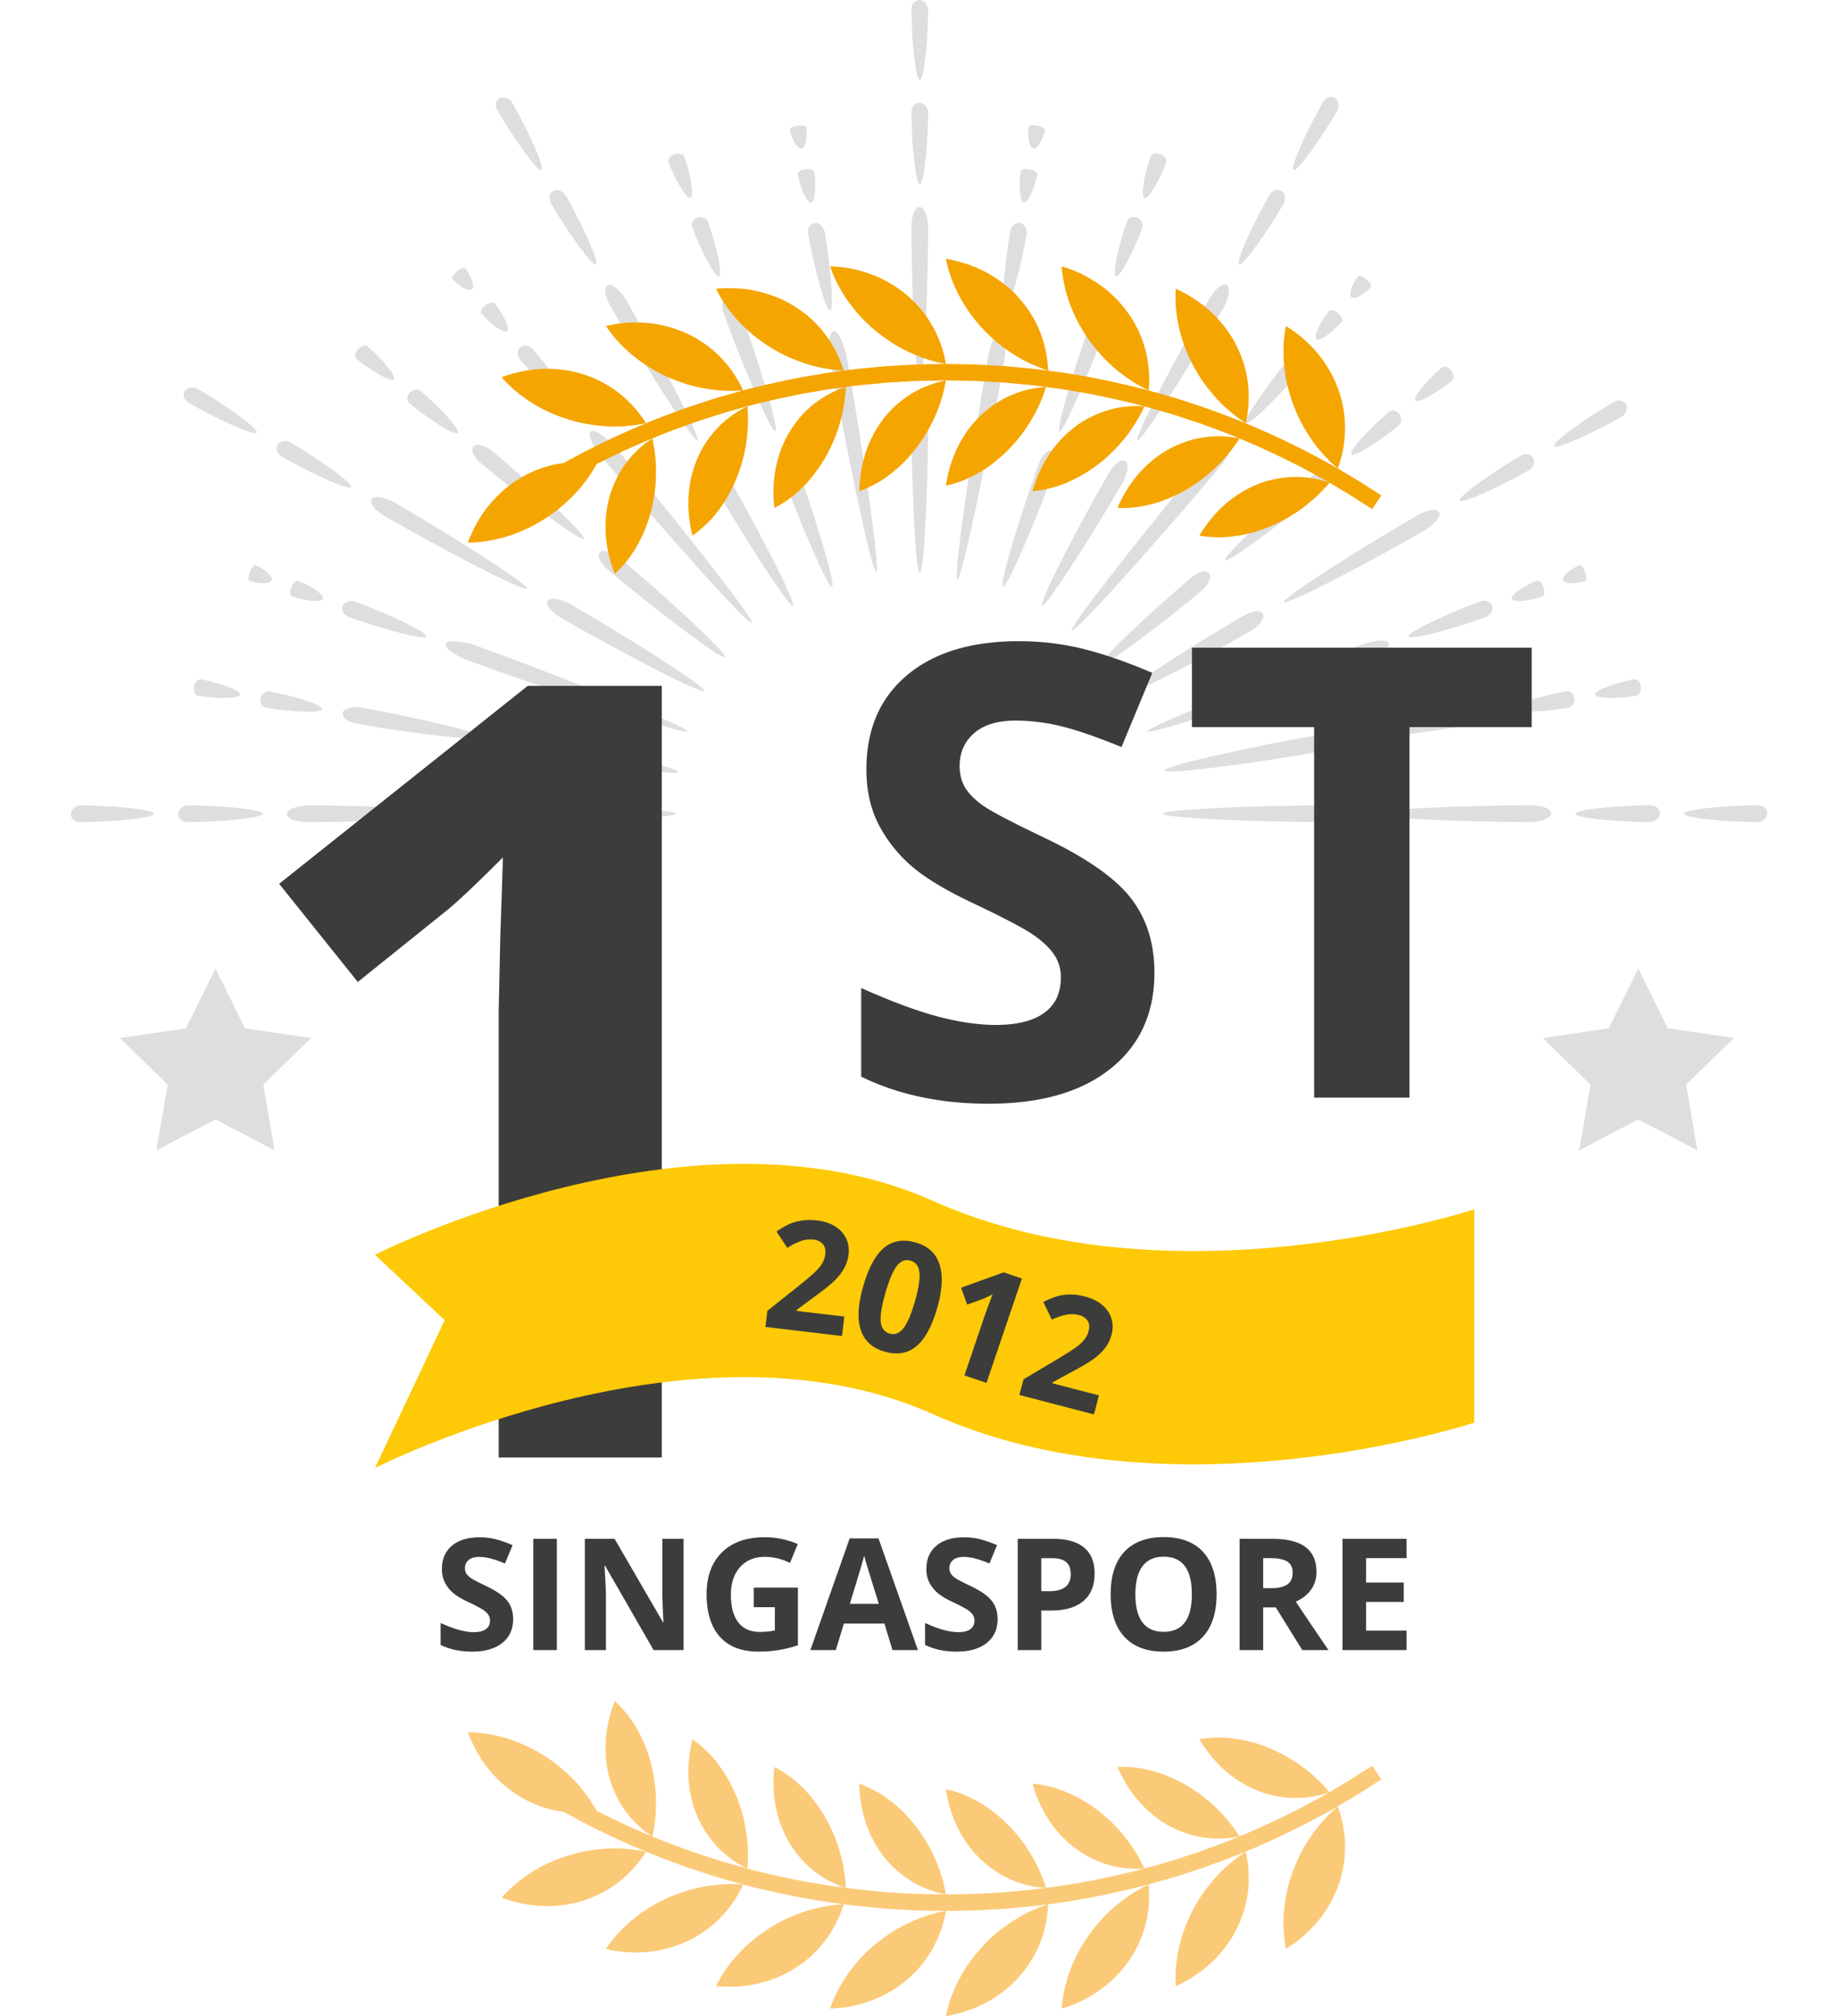
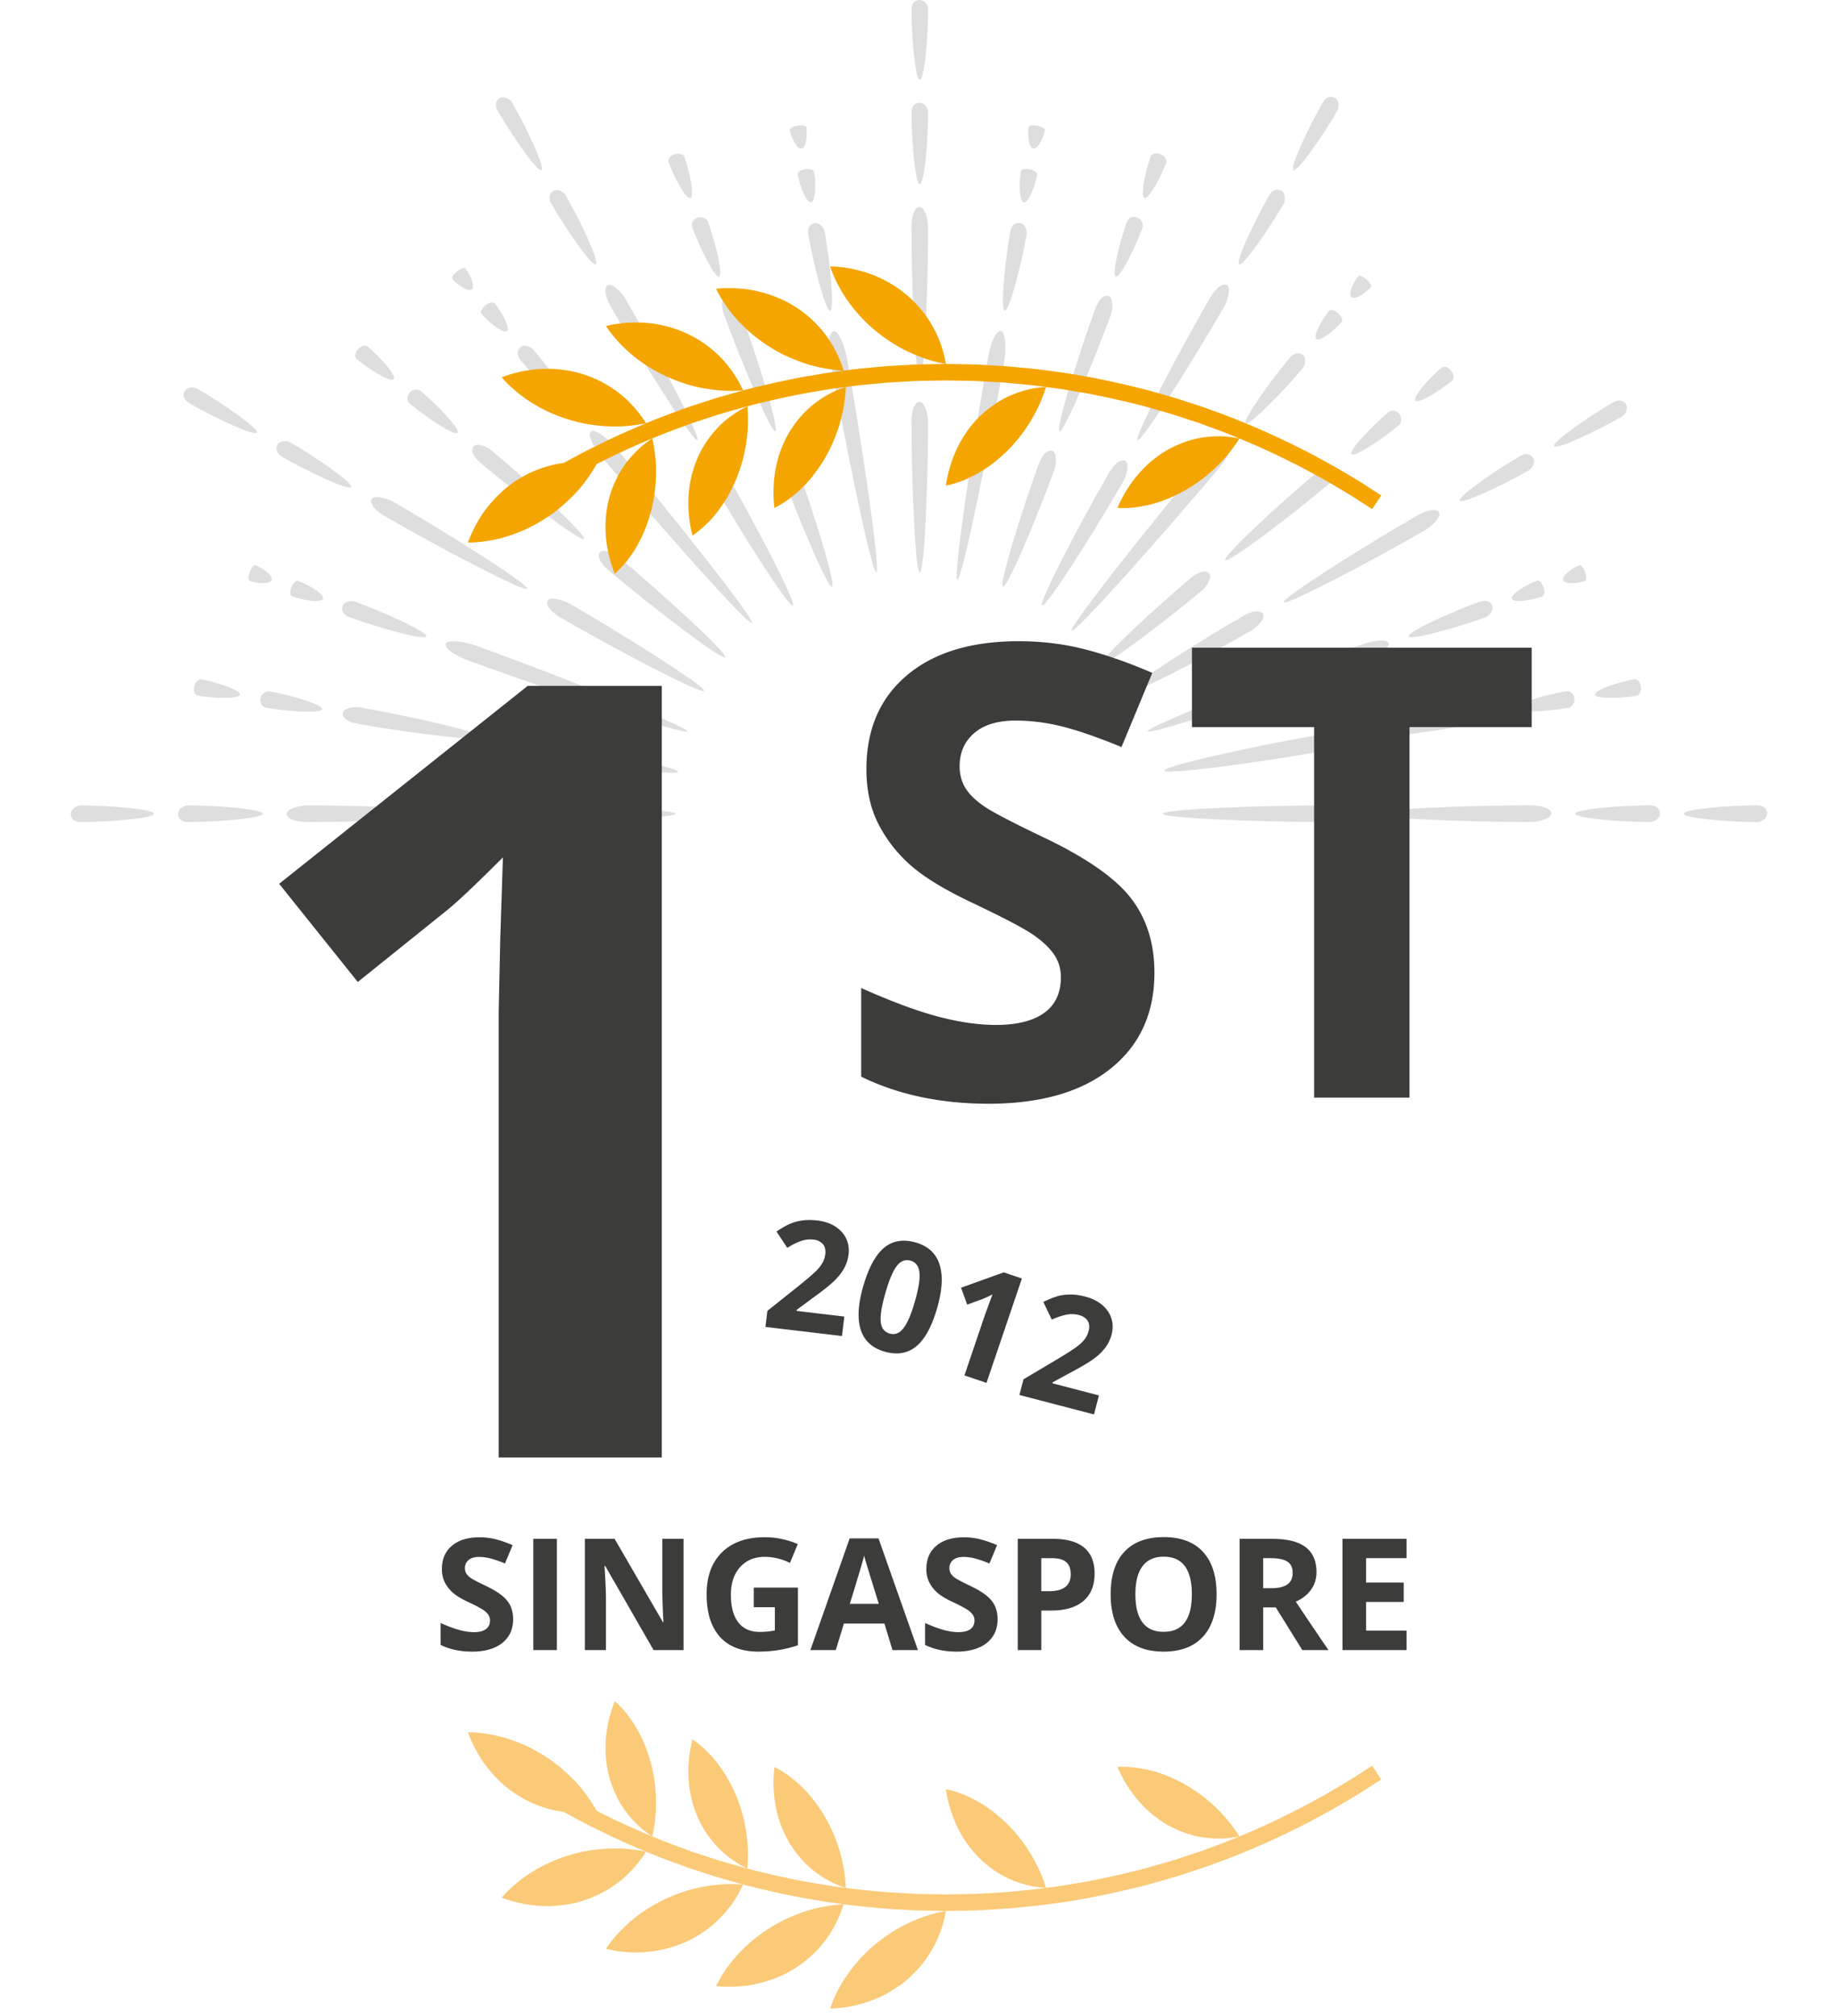
<svg xmlns="http://www.w3.org/2000/svg" width="92.992" height="102">
  <path fill="#DEDEDE" d="M46.537 28.966c-.234 0-.421-4.681-.421-7.62 0-.668.187-1.015.421-1.015.234 0 .421.592.421 1.015 0 2.939-.188 7.62-.421 7.62zm0-9.797c-.234 0-.421-4.715-.421-7.671 0-.674.187-1.023.421-1.023.234 0 .421.596.421 1.023 0 2.955-.188 7.671-.421 7.671zm0-9.858c-.234 0-.421-2.229-.421-3.629 0-.319.187-.483.421-.483.234 0 .421.283.421.483 0 1.399-.188 3.629-.421 3.629zm0-5.275c-.234 0-.421-2.189-.421-3.563 0-.311.187-.473.421-.473.234 0 .421.275.421.473 0 1.375-.188 3.563-.421 3.563zm-12.362 37.13c0 .235-5.091.424-8.287.424-.726 0-1.101-.189-1.101-.424 0-.231.643-.418 1.101-.418 3.196 0 8.287.187 8.287.418zm-10.601 0c0 .235-4.914.424-8 .424-.702 0-1.065-.189-1.065-.424 0-.231.621-.418 1.065-.418 3.085 0 8 .187 8 .418zm-10.278 0c0 .235-2.326.424-3.785.424-.332 0-.503-.189-.503-.424 0-.231.293-.418.503-.418 1.459 0 3.785.187 3.785.418zm-5.503 0c0 .235-2.282.424-3.715.424-.326 0-.495-.189-.495-.424 0-.231.289-.418.495-.418 1.433 0 3.715.187 3.715.418zm51.034 0c0-.231 5.084-.421 8.278-.418.727 0 1.101.187 1.101.418 0 .235-.641.424-1.101.424-3.193 0-8.278-.189-8.278-.424zm10.595 0c0-.231 4.913-.421 7.999-.421.701 0 1.063.19 1.063.421 0 .235-.619.424-1.063.424-3.086 0-7.999-.189-7.999-.424zm10.277 0c0-.231 2.323-.421 3.783-.421.332 0 .504.19.504.421 0 .235-.294.424-.504.424-1.459 0-3.783-.189-3.783-.424zm5.5 0c0-.231 2.284-.421 3.716-.421.326 0 .494.19.494.421 0 .235-.289.424-.494.424-1.432 0-3.716-.189-3.716-.424zm-28.212-6.101c-.117-.201 3.541-2.532 5.896-3.893.538-.31.909-.305 1.024-.103.117.201-.262.639-.601.834-2.355 1.361-6.205 3.364-6.319 3.162zm7.973-4.603c-.117-.203 4.046-2.825 6.719-4.368.607-.351 1.016-.369 1.131-.165.116.199-.327.675-.711.896-2.672 1.543-7.023 3.836-7.139 3.637zm8.9-5.14c-.116-.202 1.804-1.528 3.068-2.258.287-.166.529-.088.646.112.117.202-.043.511-.224.618-1.266.729-3.373 1.73-3.49 1.528zm4.765-2.751c-.117-.202 1.765-1.506 3.007-2.225.283-.163.521-.082.639.118.116.202-.04.51-.218.613-1.24.716-3.311 1.696-3.428 1.494zm-25.903 8.064c-.202-.117 1.922-4.178 3.36-6.666.328-.565.659-.763.861-.645.2.116.076.71-.13 1.068-1.437 2.489-3.889 6.357-4.091 6.243zm4.827-8.364c-.202-.117 2.093-4.465 3.635-7.139.35-.607.695-.825.897-.71.203.117.055.749-.168 1.133-1.542 2.671-4.16 6.833-4.364 6.716zm5.141-8.897c-.2-.119.797-2.226 1.528-3.491.164-.288.414-.342.616-.225.202.117.217.465.113.646-.729 1.264-2.056 3.184-2.257 3.07zm2.75-4.768c-.2-.116.776-2.187 1.492-3.429.163-.281.411-.332.612-.216.202.116.221.461.119.638-.716 1.241-2.019 3.123-2.223 3.007zm-6.533 30.38c-.04-.23 4.47-1.217 7.325-1.721.647-.112 1.015.012 1.056.241.041.229-.501.516-.911.588-2.854.504-7.431 1.119-7.47.892zm9.42-1.661c-.041-.23 3.815-1.102 6.258-1.531.554-.098.874.036.915.266.038.23-.419.503-.769.563-2.443.432-6.365.931-6.404.702zm8.209-1.448c-.04-.229 1.618-.713 2.68-.901.242-.042.4.122.44.351.041.228-.14.453-.294.48-1.061.187-2.785.3-2.826.07zm4.162-.735c-.043-.23 1.184-.634 1.974-.775.178-.032.306.137.345.368.04.227-.085.441-.2.462-.79.141-2.08.176-2.119-.055zm-24.942-1.575c-.149-.178 2.67-2.79 4.515-4.34.421-.352.757-.388.907-.212.151.18-.099.634-.365.857-1.846 1.552-4.908 3.876-5.057 3.695zm6.23-5.229c-.148-.179 2.756-2.862 4.656-4.454.43-.363.776-.405.924-.227.15.18-.11.643-.383.873-1.899 1.593-5.046 3.986-5.197 3.808zm6.388-5.359c-.15-.177 1.045-1.427 1.869-2.118.188-.159.407-.096.557.084.149.177.104.462-.014.56-.825.695-2.261 1.653-2.412 1.474zm3.235-2.714c-.148-.178.71-1.147 1.325-1.66.14-.118.332-.033.482.144.15.18.147.429.059.501-.615.516-1.716 1.193-1.866 1.015zm-20.867 9.424c-.22-.08.961-3.874 1.813-6.214.193-.531.471-.742.691-.662.218.079.224.614.102.949-.852 2.342-2.388 6.005-2.606 5.927zm2.863-7.87c-.218-.079.954-3.853 1.802-6.181.194-.531.471-.74.69-.659.218.078.225.612.104.946-.848 2.329-2.376 5.974-2.596 5.894zm2.852-7.833c-.219-.079.192-1.757.561-2.77.083-.229.305-.285.523-.205.218.079.321.346.269.494-.369 1.012-1.134 2.563-1.353 2.481zm1.446-3.968c-.22-.079.041-1.345.315-2.099.063-.171.273-.195.492-.116.219.077.339.295.302.404-.277.753-.89 1.89-1.109 1.811zm.151 26.985c-.078-.218 6.483-2.807 10.643-4.321.944-.344 1.498-.347 1.577-.125.081.217-.691.699-1.29.918-4.159 1.514-10.85 3.747-10.93 3.528zm13.215-4.806c-.08-.22 2.15-1.232 3.59-1.756.327-.12.562-.005.643.215.078.217-.147.501-.354.576-1.441.523-3.802 1.182-3.879.965zm5.221-1.903c-.079-.218.725-.714 1.272-.912.123-.044.253.109.332.329.079.217.034.435-.044.464-.547.199-1.48.338-1.56.119zm2.597-.945c-.081-.219.456-.615.834-.753.085-.029.194.13.275.349.079.219.067.424.014.444-.379.137-1.045.18-1.123-.04zm-24.869 2.558c-.176-.149 4.086-5.522 6.853-8.82.629-.749 1.101-1.015 1.278-.866.179.15-.233.934-.632 1.408-2.766 3.298-7.32 8.429-7.499 8.278zm8.809-10.493c-.178-.15 1.247-2.144 2.231-3.316.224-.266.486-.284.663-.135.177.149.125.508-.018.678-.984 1.172-2.698 2.921-2.876 2.773zm3.572-4.259c-.177-.151.271-.979.646-1.426.084-.1.274-.033.451.119.18.149.249.359.195.423-.373.447-1.114 1.033-1.292.884zm1.777-2.118c-.179-.148.088-.76.347-1.067.057-.07.233.015.411.166.179.149.272.331.234.377-.259.306-.813.673-.992.524zM48.434 29.331c-.228-.041.789-6.893 1.542-11.174.172-.972.447-1.443.675-1.403.23.041.264.933.154 1.548-.752 4.283-2.141 11.068-2.371 11.029zm2.401-13.614c-.23-.041.01-2.477.275-3.989.061-.343.279-.486.508-.447.23.041.362.375.324.592-.267 1.512-.878 3.884-1.107 3.844zm.964-5.475c-.229-.041-.254-.985-.152-1.558.021-.13.22-.164.448-.123.23.039.396.187.38.269-.101.573-.445 1.453-.676 1.412zm.479-2.724c-.228-.04-.302-.7-.232-1.097.015-.088.209-.102.438-.062.229.039.401.153.392.21-.07.395-.368.993-.598.949zM35.623 34.953c-.116.2-4.499-2.112-7.192-3.667-.612-.352-.834-.701-.718-.902.117-.2.752-.052 1.139.173 2.693 1.554 6.887 4.193 6.771 4.396zm-8.962-5.174c-.117.2-4.468-2.092-7.14-3.637-.608-.349-.828-.694-.71-.896.115-.201.748-.056 1.132.168 2.672 1.541 6.834 4.163 6.718 4.365zm-8.9-5.14c-.116.202-2.227-.798-3.49-1.53-.287-.165-.341-.414-.225-.615.117-.203.464-.218.646-.114 1.265.732 3.185 2.057 3.069 2.259zm-4.766-2.751c-.117.2-2.188-.777-3.429-1.495-.281-.161-.332-.41-.217-.61.116-.201.46-.221.639-.118 1.242.717 3.124 2.021 3.007 2.223zm27.119 8.747c-.202.114-2.653-3.755-4.089-6.242-.328-.566-.332-.953-.131-1.068.201-.118.654.287.859.645 1.438 2.488 3.561 6.548 3.361 6.665zm-4.828-8.364c-.2.117-2.821-4.045-4.364-6.716-.35-.607-.368-1.015-.167-1.133.203-.115.675.327.897.71 1.542 2.674 3.836 7.023 3.634 7.139zm-5.138-8.897c-.202.115-1.528-1.805-2.258-3.07-.166-.288-.088-.529.113-.646.202-.117.512.043.617.225.731 1.265 1.727 3.371 1.528 3.491zm-2.752-4.768c-.202.116-1.507-1.766-2.222-3.007-.162-.282-.084-.523.118-.638.202-.116.51.04.612.216.716 1.242 1.693 3.314 1.492 3.429zm6.914 30.446c-.039.231-4.823-.422-7.807-.948-.676-.12-.995-.368-.955-.597.041-.229.674-.31 1.103-.233 2.982.526 7.7 1.55 7.659 1.778zm-9.8-1.727c-.039.23-3.962-.27-6.404-.702-.554-.098-.808-.333-.769-.563.041-.23.565-.328.915-.266 2.442.429 6.299 1.301 6.258 1.531zm-8.209-1.448c-.04.23-1.764.117-2.826-.071-.242-.044-.335-.253-.294-.48.041-.229.286-.376.441-.351 1.06.189 2.72.673 2.679.902zm-4.159-.735c-.04.23-1.333.195-2.123.055-.178-.031-.238-.235-.198-.462.038-.231.23-.388.344-.368.79.142 2.016.545 1.977.775zm24.537-1.896c-.151.178-3.702-2.555-5.856-4.362-.491-.413-.622-.771-.471-.948.15-.177.703.041 1.014.299 2.152 1.808 5.462 4.832 5.313 5.011zm-7.137-5.988c-.15.177-3.295-2.213-5.195-3.808-.432-.361-.534-.693-.384-.871.15-.18.653-.004.925.226 1.899 1.592 4.804 4.274 4.654 4.453zm-6.387-5.36c-.149.181-1.586-.78-2.411-1.473-.188-.156-.164-.383-.015-.562.151-.179.438-.183.556-.084.825.693 2.02 1.942 1.87 2.119zm-3.233-2.712c-.151.176-1.252-.5-1.866-1.016-.141-.114-.092-.32.059-.5.15-.177.394-.22.482-.145.615.515 1.474 1.481 1.325 1.661zm22.174 10.503c-.22.079-1.754-3.585-2.606-5.928-.194-.531-.117-.87.101-.949.22-.079.569.326.69.662.852 2.341 2.032 6.135 1.815 6.215zm-2.866-7.87c-.219.08-1.746-3.565-2.594-5.894-.193-.528-.116-.868.103-.946.22-.081.568.321.688.659.849 2.329 2.022 6.102 1.803 6.181zm-2.851-7.833c-.219.081-.983-1.469-1.353-2.482-.083-.23.05-.414.27-.494.22-.08.47.059.523.205.37 1.014.779 2.692.56 2.771zm-1.445-3.968c-.219.079-.834-1.058-1.108-1.81-.063-.172.083-.328.301-.404.22-.079.452.006.492.116.274.752.534 2.019.315 2.098zm-.153 26.985c-.08.218-6.77-2.015-10.93-3.528-.945-.345-1.37-.701-1.289-.918.079-.222.979-.093 1.577.125 4.161 1.515 10.722 4.103 10.642 4.321zm-13.212-4.806c-.079.217-2.439-.442-3.88-.966-.328-.12-.433-.358-.353-.576.08-.22.434-.29.641-.215 1.441.525 3.672 1.537 3.592 1.757zm-5.224-1.903c-.078.219-1.013.08-1.559-.119-.124-.045-.124-.246-.044-.464.08-.221.254-.358.332-.329.546.197 1.352.694 1.271.912zm-2.594-.945c-.08.22-.746.177-1.123.04-.085-.03-.066-.225.014-.444.081-.219.221-.368.275-.349.376.138.912.534.834.753zm24.284 2.159c-.179.151-4.73-4.981-7.497-8.28-.629-.749-.81-1.259-.631-1.407.177-.15.879.392 1.277.864 2.766 3.299 7.03 8.673 6.851 8.823zm-8.807-10.497c-.178.152-1.893-1.6-2.878-2.773-.223-.267-.195-.527-.016-.675.178-.15.522-.036.662.134.986 1.174 2.41 3.164 2.232 3.314zm-3.573-4.258c-.178.151-.919-.436-1.293-.883-.083-.102.017-.274.196-.424.176-.15.397-.182.451-.117.374.444.824 1.275.646 1.424zm-1.776-2.115c-.178.148-.734-.218-.993-.527-.058-.07.057-.228.235-.378.177-.15.375-.209.412-.163.258.306.525.918.346 1.068zm20.456 14.31c-.231.041-1.581-6.539-2.313-10.687-.167-.945-.067-1.465.162-1.506.229-.04.562.76.667 1.359.734 4.151 1.713 10.794 1.484 10.834zm-2.333-13.231c-.23.041-.84-2.332-1.107-3.843-.06-.342.094-.552.324-.592.23-.04.469.23.506.447.266 1.51.506 3.946.277 3.988zm-.965-5.475c-.23.041-.576-.839-.677-1.412-.023-.13.151-.23.38-.269.23-.041.437.04.451.123.1.573.076 1.517-.154 1.558zm-.48-2.724c-.229.044-.527-.554-.597-.948-.015-.09.162-.171.392-.21.229-.041.43.006.44.062.069.396-.007 1.057-.235 1.096z" />
  <path fill="#3C3C3B" d="M33.482 73.74h-8.251V51.149l.08-3.712.134-4.059c-1.371 1.371-2.323 2.27-2.857 2.697l-4.486 3.605-3.979-4.967L26.7 34.699h6.783V73.74zm24.925-24.532c0 2.055-.739 3.674-2.218 4.857-1.479 1.183-3.537 1.775-6.173 1.775-2.428 0-4.577-.457-6.445-1.37v-4.484c1.536.685 2.836 1.167 3.9 1.448 1.064.28 2.036.42 2.919.42 1.059 0 1.871-.202 2.436-.607.565-.404.848-1.006.848-1.806 0-.446-.125-.843-.373-1.191-.249-.348-.615-.682-1.098-1.005-.483-.321-1.466-.835-2.95-1.541-1.39-.654-2.434-1.282-3.129-1.883a7.064 7.064 0 0 1-1.666-2.102c-.415-.799-.623-1.733-.623-2.803 0-2.013.682-3.596 2.047-4.748 1.364-1.152 3.251-1.728 5.659-1.728 1.183 0 2.312.141 3.386.42 1.075.28 2.198.675 3.371 1.183l-1.557 3.752c-1.214-.498-2.218-.846-3.012-1.043a9.707 9.707 0 0 0-2.343-.296c-.914 0-1.614.212-2.102.638-.488.425-.732.98-.732 1.666 0 .425.099.797.296 1.113.197.317.511.623.942.919.43.296 1.45.828 3.059 1.596 2.127 1.017 3.585 2.037 4.374 3.059.79 1.023 1.184 2.277 1.184 3.761zm12.906 6.321h-4.826V36.785h-6.181v-4.017h17.188v4.017h-6.181v18.744z" />
-   <path fill="#FEC906" d="M74.59 71.973s-15.207 5.024-27.384-.426-28.236 2.725-28.236 2.725l3.529-7.481-3.529-3.309s16.059-8.175 28.236-2.725c12.177 5.45 27.384.426 27.384.426v10.79z" />
  <g fill="#F5A500">
-     <path d="M64.529 24.234a4.846 4.846 0 0 0-.992.302 5.806 5.806 0 0 0-1.641 1.055 6.811 6.811 0 0 0-1.216 1.508c.195.035.395.056.597.068.2.017.405.022.613.014a7.082 7.082 0 0 0 1.28-.185 6.7 6.7 0 0 0 .961-.311 7.816 7.816 0 0 0 3.134-2.267 5.16 5.16 0 0 0-2.736-.184zm3.197-4.494a5.986 5.986 0 0 0-.481-1.029 5.77 5.77 0 0 0-.954-1.24 7.529 7.529 0 0 0-.584-.529 7.237 7.237 0 0 0-.649-.446 6.816 6.816 0 0 0-.089 1.969c.062.673.215 1.352.465 2.007a7.797 7.797 0 0 0 2.248 3.227 5.821 5.821 0 0 0 .044-3.959zm-11.191.893a5.45 5.45 0 0 0-1.323.453 4.896 4.896 0 0 0-.88.553c-1.057.815-1.742 1.971-2.094 3.215a6.153 6.153 0 0 0 1.191-.236c.396-.117.798-.306 1.189-.512.284-.153.569-.336.846-.544a7.835 7.835 0 0 0 2.44-3.008 5.768 5.768 0 0 0-1.369.079zm3.843-2.127c.176.335.368.644.581.933.295.393.612.776.961 1.1.35.322.718.621 1.108.874.284-1.267.183-2.646-.473-3.93a5.21 5.21 0 0 0-.61-.962 6.31 6.31 0 0 0-1.108-1.107 7.318 7.318 0 0 0-1.35-.807c-.082 1.307.227 2.659.891 3.899zm-8.822-3.427a5.151 5.151 0 0 0-.837-.77 6.319 6.319 0 0 0-1.353-.784 7.468 7.468 0 0 0-1.508-.433c.256 1.286.902 2.511 1.862 3.537.257.278.522.528.801.752.387.304.792.587 1.212.814.21.114.424.215.641.304.216.096.435.181.656.253a6.108 6.108 0 0 0-.395-1.925 5.8 5.8 0 0 0-1.079-1.748zm4.251 2.988c.341.367.71.683 1.098.961.385.288.791.529 1.213.721.113-1.284-.167-2.64-.985-3.829a6.17 6.17 0 0 0-.731-.874c-.37-.38-.792-.678-1.243-.949a6.21 6.21 0 0 0-1.443-.621c.09 1.301.575 2.592 1.393 3.744.219.307.451.579.698.847zm-10.416 2.385c-.258.22-.494.471-.71.757a5.75 5.75 0 0 0-.899 1.732 6.767 6.767 0 0 0-.305 1.913c.187-.066.371-.147.553-.239.183-.085.362-.182.539-.292.353-.22.694-.498 1.02-.798.236-.221.465-.472.68-.746a7.79 7.79 0 0 0 1.589-3.534 5.842 5.842 0 0 0-1.303.431 5.216 5.216 0 0 0-1.164.776z" />
    <path d="m54.793 19.021-.819-.139c-.3-.049-.622-.085-.944-.129-.642-.095-1.289-.144-1.773-.192a10.353 10.353 0 0 0-.586-.047l-.223-.013-.809-.046c-.486-.029-1.134-.027-1.782-.043-.648.016-1.297.014-1.782.043l-.809.046-.223.013c-.142.005-.344.023-.586.047-.484.048-1.131.096-1.773.192-.384-1.239-1.157-2.389-2.364-3.174a5.26 5.26 0 0 0-1.008-.532 6.594 6.594 0 0 0-1.512-.411 7.435 7.435 0 0 0-1.572-.027c.58 1.178 1.519 2.189 2.712 2.94.32.202.64.375.967.519.452.194.917.372 1.381.478.463.104.932.183 1.396.208-.321.044-.644.08-.944.129l-.819.139c-.48.077-.797.147-.797.147s-1.273.251-2.528.581c-.623.18-1.25.347-1.712.501l-.77.252s-.31.095-.765.268c-.457.166-1.066.389-1.663.644a38.79 38.79 0 0 0-2.364 1.067l-.726.361c-.305.163-.683.364-1.078.582a5.636 5.636 0 0 0-2.193.762 5.448 5.448 0 0 0-.918.676c-.384.35-.732.748-1.027 1.183-.284.437-.522.91-.71 1.404 1.315-.009 2.632-.415 3.83-1.162.319-.2.613-.413.886-.646.372-.322.736-.664 1.033-1.035a8.48 8.48 0 0 0 .771-1.13l.499-.249s1.137-.567 2.314-1.045c.584-.25 1.18-.468 1.628-.63.445-.17.749-.262.749-.262l.754-.247c.452-.15 1.066-.314 1.676-.49 1.228-.323 2.475-.569 2.475-.569s.31-.069.78-.143l.802-.137c.294-.048.609-.083.924-.126.628-.093 1.262-.141 1.736-.188.237-.024.435-.041.574-.046l.218-.012.793-.045c.475-.028 1.111-.026 1.746-.042.635.016 1.27.014 1.746.042a14748.051 14748.051 0 0 0 1.01.057c.139.005.337.023.574.046.474.047 1.107.094 1.736.188a5.555 5.555 0 0 0-.679.077 5.988 5.988 0 0 0-.668.18 4.867 4.867 0 0 0-1.253.617c-.285.192-.55.412-.802.659-.944.954-1.475 2.183-1.665 3.454a4.786 4.786 0 0 0 1.154-.384 6.22 6.22 0 0 0 1.115-.657c.263-.197.522-.416.769-.651a7.75 7.75 0 0 0 1.223-1.529c.341-.55.614-1.145.804-1.766.314.044.63.078.924.127l.802.136c.47.075.78.144.78.144s1.246.246 2.475.569c.61.176 1.224.34 1.675.49l.754.247s.304.093.749.262c.448.163 1.044.381 1.628.63a4.836 4.836 0 0 0-1.366-.101 4.913 4.913 0 0 0-1.369.271 5.675 5.675 0 0 0-.944.431c-1.157.679-1.984 1.727-2.495 2.91.394.024.797.002 1.209-.076a6.193 6.193 0 0 0 1.244-.348 8.23 8.23 0 0 0 .91-.429 7.876 7.876 0 0 0 2.811-2.658 37.175 37.175 0 0 1 2.314 1.045l.71.354c.42.225.981.521 1.531.839.547.323 1.095.642 1.492.907l.668.428.461-.693-.683-.437c-.405-.27-.965-.597-1.524-.926-.562-.324-1.135-.627-1.564-.856l-.726-.361s-1.161-.579-2.364-1.067a32.535 32.535 0 0 0-1.663-.644c-.455-.173-.765-.268-.765-.268l-.77-.252c-.462-.153-1.089-.321-1.712-.501-1.255-.33-2.528-.581-2.528-.581s-.313-.073-.793-.15z" />
    <path d="M40.503 21.085c-.226.26-.426.541-.605.845-.668 1.159-.862 2.488-.718 3.765a4.802 4.802 0 0 0 1.012-.668c.322-.262.626-.565.907-.92.203-.26.399-.528.577-.824a7.877 7.877 0 0 0 1.118-3.705 4.812 4.812 0 0 0-1.236.592 4.896 4.896 0 0 0-1.055.915zm3.8-4.345c.29.234.584.448.891.642.423.268.86.472 1.306.648.446.179.9.306 1.357.383a5.828 5.828 0 0 0-1.932-3.448 6.028 6.028 0 0 0-.929-.655 5.835 5.835 0 0 0-1.443-.6 7.362 7.362 0 0 0-.769-.169 7.06 7.06 0 0 0-.784-.063c.209.617.515 1.208.902 1.752a7.65 7.65 0 0 0 1.401 1.51zM35.035 27.1a6.1 6.1 0 0 0 .915-.796c.285-.3.54-.661.777-1.034a7.826 7.826 0 0 0 1.085-4.717c-.41.201-.796.456-1.147.75-.35.3-.659.661-.923 1.05a4.85 4.85 0 0 0-.489.916c-.513 1.234-.532 2.576-.218 3.831zm-3.07-4.025a4.816 4.816 0 0 0-.779 1.159c-.151.308-.272.63-.367.968-.337 1.307-.194 2.615.285 3.828.59-.527 1.075-1.215 1.441-2.033a7.698 7.698 0 0 0 .641-2.882 7.615 7.615 0 0 0-.181-1.932 5.294 5.294 0 0 0-.55.405 5.774 5.774 0 0 0-.49.487zm-.578-3.135a5.803 5.803 0 0 0-1.807-.98 5.202 5.202 0 0 0-1.11-.249c-1.041-.14-2.104.007-3.09.377.855.97 2.038 1.729 3.378 2.131.362.114.716.199 1.071.255.488.073.978.111 1.457.102.239-.006.475-.024.707-.055a7.23 7.23 0 0 0 .695-.107 6.107 6.107 0 0 0-1.301-1.474zm3.369-.501c.478.15.954.235 1.43.289a6.74 6.74 0 0 0 1.411.021c-.542-1.175-1.456-2.204-2.758-2.834a5.972 5.972 0 0 0-1.068-.393 5.947 5.947 0 0 0-1.551-.205 6.186 6.186 0 0 0-1.562.179c.725 1.082 1.789 1.964 3.072 2.555.341.153.679.279 1.026.388z" />
  </g>
  <g fill="#FBCA78">
-     <path d="M64.529 90.858a4.91 4.91 0 0 1-.992-.302 5.806 5.806 0 0 1-1.641-1.055 6.811 6.811 0 0 1-1.216-1.508c.195-.035.395-.056.597-.068.2-.017.405-.022.613-.014.417.018.847.085 1.28.185a6.7 6.7 0 0 1 .961.311 7.816 7.816 0 0 1 3.134 2.267 5.15 5.15 0 0 1-2.736.184zm3.197 4.495c-.126.358-.29.702-.481 1.029-.26.46-.584.87-.954 1.24-.184.186-.38.362-.584.529a7.237 7.237 0 0 1-.649.446 6.816 6.816 0 0 1-.089-1.969 7.591 7.591 0 0 1 .465-2.007 7.797 7.797 0 0 1 2.248-3.227 5.821 5.821 0 0 1 .044 3.959zm-11.191-.893a5.45 5.45 0 0 1-1.323-.453 4.896 4.896 0 0 1-.88-.553c-1.057-.815-1.742-1.971-2.094-3.215.395.033.794.121 1.191.236.396.117.798.306 1.189.512.284.153.569.336.846.544a7.835 7.835 0 0 1 2.44 3.008 5.821 5.821 0 0 1-1.369-.079zm3.843 2.127c.176-.335.368-.644.581-.933.295-.393.612-.776.961-1.1.35-.322.718-.621 1.108-.874.284 1.267.183 2.646-.473 3.93a5.21 5.21 0 0 1-.61.962 6.31 6.31 0 0 1-1.108 1.107 7.318 7.318 0 0 1-1.35.807c-.082-1.307.227-2.66.891-3.899zm-8.822 3.427a5.151 5.151 0 0 1-.837.77 6.319 6.319 0 0 1-1.353.784 7.468 7.468 0 0 1-1.508.433c.256-1.286.902-2.511 1.862-3.537.257-.278.522-.528.801-.752a8.646 8.646 0 0 1 1.212-.814c.21-.114.424-.215.641-.304.216-.096.435-.181.656-.253a6.108 6.108 0 0 1-.395 1.925 5.812 5.812 0 0 1-1.079 1.748zm4.251-2.988c.341-.367.71-.683 1.098-.961a6.562 6.562 0 0 1 1.213-.721c.113 1.284-.167 2.64-.985 3.829a6.17 6.17 0 0 1-.731.874c-.37.38-.792.678-1.243.949a6.21 6.21 0 0 1-1.443.621c.09-1.301.575-2.592 1.393-3.744a8.66 8.66 0 0 1 .698-.847zm-10.416-2.385a4.751 4.751 0 0 1-.71-.757 5.75 5.75 0 0 1-.899-1.732 6.767 6.767 0 0 1-.305-1.913c.187.066.371.147.553.239.183.085.362.182.539.292.353.22.694.498 1.02.798.236.221.465.472.68.746a7.79 7.79 0 0 1 1.589 3.534 5.842 5.842 0 0 1-1.303-.431 5.216 5.216 0 0 1-1.164-.776z" />
    <path d="m54.793 96.071-.819.139c-.3.049-.622.085-.944.129-.642.095-1.289.144-1.773.192-.242.024-.444.042-.586.047l-.223.013-.809.046c-.486.029-1.134.027-1.782.043-.648-.016-1.297-.014-1.782-.043l-.809-.046-.223-.013a10.353 10.353 0 0 1-.586-.047c-.484-.048-1.131-.096-1.773-.192-.384 1.239-1.157 2.389-2.364 3.174a5.26 5.26 0 0 1-1.008.532 6.594 6.594 0 0 1-1.512.411 7.435 7.435 0 0 1-1.572.027c.58-1.178 1.519-2.189 2.712-2.94.32-.203.64-.375.967-.519.452-.194.917-.372 1.381-.478a8.497 8.497 0 0 1 1.396-.208c-.321-.044-.644-.08-.944-.129l-.819-.139c-.48-.077-.797-.147-.797-.147s-1.273-.251-2.528-.581c-.623-.18-1.25-.347-1.712-.501l-.77-.252s-.31-.095-.765-.268a32.535 32.535 0 0 1-1.663-.644 38.79 38.79 0 0 1-2.364-1.067l-.726-.362c-.305-.163-.683-.364-1.078-.582a5.636 5.636 0 0 1-2.193-.762 5.448 5.448 0 0 1-.918-.676 6.678 6.678 0 0 1-1.027-1.183 7.428 7.428 0 0 1-.71-1.404c1.315.009 2.632.415 3.83 1.162.319.2.613.413.886.646.372.322.736.664 1.033 1.035.286.36.551.736.771 1.13l.499.249s1.137.567 2.314 1.045c.584.25 1.18.468 1.628.63.445.17.749.262.749.262l.754.247c.452.15 1.066.314 1.676.49 1.228.323 2.475.569 2.475.569s.31.069.78.143l.802.136c.294.048.609.083.924.126.628.093 1.262.141 1.736.188.237.024.435.041.574.046l.218.012.793.045c.475.028 1.111.026 1.746.042.635-.016 1.27-.014 1.746-.042l.792-.045.218-.012c.139-.005.337-.023.574-.046.474-.047 1.107-.094 1.736-.188a5.555 5.555 0 0 1-.679-.077 5.988 5.988 0 0 1-.668-.18 4.867 4.867 0 0 1-1.253-.617 5.673 5.673 0 0 1-.802-.659c-.944-.954-1.475-2.183-1.665-3.454.389.075.774.203 1.154.384a6.22 6.22 0 0 1 1.115.657c.263.197.522.416.769.651.47.452.881.972 1.223 1.529.341.55.614 1.145.804 1.766.314-.044.63-.078.924-.127l.802-.136c.47-.075.78-.144.78-.144s1.246-.246 2.475-.569c.61-.176 1.224-.34 1.675-.49l.754-.247s.304-.093.749-.262a32.494 32.494 0 0 0 1.628-.63 4.8 4.8 0 0 1-1.366.101 4.95 4.95 0 0 1-1.369-.271 5.675 5.675 0 0 1-.944-.431c-1.157-.679-1.984-1.727-2.495-2.91a4.877 4.877 0 0 1 1.209.076c.411.073.824.179 1.244.348.305.123.61.263.91.429a7.876 7.876 0 0 1 2.811 2.658c1.177-.477 2.314-1.045 2.314-1.045l.71-.354c.42-.225.981-.521 1.531-.839.547-.323 1.095-.642 1.492-.907l.668-.428.461.693-.683.437c-.405.27-.965.597-1.524.926-.562.324-1.135.627-1.564.856l-.726.361s-1.161.579-2.364 1.067c-.597.255-1.206.478-1.663.644-.455.173-.765.268-.765.268l-.77.252c-.462.153-1.089.321-1.712.501-1.255.33-2.528.581-2.528.581s-.313.076-.793.152z" />
    <path d="M40.503 94.008a5.652 5.652 0 0 1-.605-.845c-.668-1.159-.862-2.488-.718-3.765.355.173.693.396 1.012.668.322.262.626.565.907.92.203.26.399.528.577.824a7.877 7.877 0 0 1 1.118 3.705 4.812 4.812 0 0 1-1.236-.592 4.924 4.924 0 0 1-1.055-.915zm3.8 4.345c.29-.234.584-.448.891-.642.423-.268.86-.472 1.306-.648a6.57 6.57 0 0 1 1.357-.383 5.828 5.828 0 0 1-1.932 3.448c-.287.248-.6.465-.929.655-.454.271-.939.46-1.443.6-.252.07-.509.126-.769.169a7.06 7.06 0 0 1-.784.063 6.789 6.789 0 0 1 .902-1.752 7.594 7.594 0 0 1 1.401-1.51zm-9.268-10.36a6.1 6.1 0 0 1 .915.796c.285.3.54.661.777 1.034a7.826 7.826 0 0 1 1.085 4.717 5.705 5.705 0 0 1-1.147-.75c-.35-.3-.659-.661-.923-1.05a4.85 4.85 0 0 1-.489-.916c-.513-1.235-.532-2.576-.218-3.831zm-3.07 4.025a4.816 4.816 0 0 1-.779-1.159 5.682 5.682 0 0 1-.367-.968c-.337-1.307-.194-2.615.285-3.828.59.527 1.075 1.215 1.441 2.033a7.698 7.698 0 0 1 .641 2.882 7.615 7.615 0 0 1-.181 1.932 5.294 5.294 0 0 1-.55-.405 5.774 5.774 0 0 1-.49-.487zm-.578 3.135c-.517.416-1.12.75-1.807.98a5.202 5.202 0 0 1-1.11.249c-1.041.14-2.104-.007-3.09-.377.855-.97 2.038-1.729 3.378-2.131a7.381 7.381 0 0 1 1.071-.255 8.775 8.775 0 0 1 1.457-.102c.239.006.475.024.707.055.235.025.467.059.695.107a6.107 6.107 0 0 1-1.301 1.474zm3.369.501a7.668 7.668 0 0 1 1.43-.289 6.74 6.74 0 0 1 1.411-.021c-.542 1.175-1.456 2.204-2.758 2.834a5.972 5.972 0 0 1-1.068.393 5.947 5.947 0 0 1-1.551.205 6.186 6.186 0 0 1-1.562-.179c.725-1.082 1.789-1.964 3.072-2.555a9.08 9.08 0 0 1 1.026-.388z" />
  </g>
-   <path fill="#DEDEDE" d="m10.902 48.999 1.495 3.029 3.343.486-2.419 2.359.571 3.329-2.99-1.572-2.991 1.572.572-3.329-2.42-2.359 3.344-.486zm71.986 0 1.495 3.029 3.344.486-2.419 2.359.571 3.329-2.991-1.572-2.99 1.572.571-3.329-2.419-2.359 3.343-.486z" />
  <path fill="#3C3C3B" d="M25.961 81.919c0 .508-.183.909-.549 1.201-.366.292-.875.439-1.526.439-.601 0-1.132-.113-1.594-.339v-1.109c.38.17.701.289.965.359.263.069.504.104.722.104.262 0 .463-.05.602-.15.14-.1.21-.249.21-.446a.497.497 0 0 0-.092-.295 1.05 1.05 0 0 0-.271-.248 6.876 6.876 0 0 0-.73-.381c-.344-.161-.602-.317-.774-.465a1.752 1.752 0 0 1-.412-.52 1.477 1.477 0 0 1-.154-.692c0-.498.169-.889.506-1.174.337-.285.804-.427 1.399-.427.293 0 .572.034.837.104.266.069.544.167.834.292l-.385.928a5.701 5.701 0 0 0-.745-.258 2.382 2.382 0 0 0-.58-.073c-.226 0-.399.053-.519.158a.521.521 0 0 0-.181.412c0 .106.024.197.073.275a.816.816 0 0 0 .233.227c.106.073.359.205.757.395.526.251.887.504 1.081.757.196.248.293.559.293.926zm1.02 1.562v-5.628h1.193v5.628h-1.193zm7.603 0h-1.517l-2.448-4.258h-.035c.049.752.073 1.289.073 1.609v2.649H29.59v-5.628h1.505l2.445 4.215h.027a35.072 35.072 0 0 1-.058-1.551v-2.664h1.074v5.628zm3.553-3.16h2.233v2.918c-.362.118-.702.2-1.022.248a6.578 6.578 0 0 1-.979.071c-.85 0-1.498-.249-1.946-.749-.448-.499-.672-1.216-.672-2.15 0-.909.26-1.617.779-2.125.52-.509 1.24-.762 2.162-.762a4.17 4.17 0 0 1 1.671.347l-.396.954a2.837 2.837 0 0 0-1.282-.308c-.516 0-.929.173-1.24.519-.311.347-.466.813-.466 1.397 0 .611.125 1.078.375 1.399.25.322.614.483 1.091.483.249 0 .502-.025.758-.077v-1.174h-1.066v-.991zm7.018 3.16-.408-1.34h-2.052l-.408 1.34h-1.286l1.987-5.651h1.459l1.994 5.651h-1.286zm-.693-2.34a449.2 449.2 0 0 1-.637-2.06 6.566 6.566 0 0 1-.102-.377c-.085.329-.327 1.141-.727 2.437h1.466zm6.01.778c0 .508-.183.909-.549 1.201-.366.292-.874.439-1.526.439-.601 0-1.132-.113-1.594-.339v-1.109c.38.17.701.289.965.359.263.069.504.104.722.104.262 0 .463-.05.602-.15.14-.1.21-.249.21-.446a.497.497 0 0 0-.092-.295 1.05 1.05 0 0 0-.271-.248 6.876 6.876 0 0 0-.73-.381c-.344-.161-.602-.317-.774-.465a1.752 1.752 0 0 1-.412-.52 1.477 1.477 0 0 1-.154-.692c0-.498.169-.889.506-1.174.337-.285.804-.427 1.399-.427.292 0 .572.034.837.104.266.069.544.167.834.292l-.385.928a5.701 5.701 0 0 0-.745-.258 2.388 2.388 0 0 0-.58-.073c-.226 0-.399.053-.519.158a.521.521 0 0 0-.181.412c0 .106.024.197.073.275a.816.816 0 0 0 .233.227c.106.073.359.205.757.395.526.251.886.504 1.081.757.195.248.293.559.293.926zm4.908-2.31c0 .606-.189 1.069-.568 1.39-.378.32-.917.481-1.615.481h-.512v2.001h-1.193v-5.628h1.797c.683 0 1.202.147 1.558.441.356.294.533.732.533 1.315zm-2.695.893h.392c.367 0 .642-.072.824-.217.182-.145.273-.357.273-.634 0-.279-.076-.486-.229-.619-.153-.134-.392-.2-.718-.2h-.543v1.67zm8.866.158c0 .931-.231 1.647-.693 2.148-.462.501-1.124.751-1.986.751-.862 0-1.525-.25-1.986-.751-.462-.5-.693-1.219-.693-2.155 0-.937.231-1.652.695-2.146.463-.494 1.127-.741 1.992-.741s1.527.249 1.984.746c.458.497.687 1.214.687 2.148zm-4.107 0c0 .629.119 1.102.358 1.42.238.319.595.477 1.07.477.952 0 1.428-.633 1.428-1.898 0-1.268-.474-1.902-1.42-1.902-.475 0-.833.16-1.074.479-.242.321-.362.795-.362 1.424zm6.466.662v2.16h-1.193v-5.628h1.64c.764 0 1.331.139 1.698.418.367.278.551.701.551 1.268 0 .331-.092.626-.273.883-.182.258-.441.46-.774.607a236.775 236.775 0 0 0 1.655 2.452H65.89l-1.343-2.16h-.637zm0-.971h.385c.377 0 .656-.062.835-.188.179-.126.27-.324.27-.593 0-.266-.092-.457-.275-.57-.184-.113-.468-.169-.853-.169h-.362v1.52zm7.254 3.13h-3.241v-5.628h3.241v.978h-2.048v1.235h1.905v.978h-1.905v1.452h2.048v.985zM42.599 67.592l-3.871-.46.097-.814 1.557-1.24c.462-.373.765-.633.911-.781.146-.148.255-.288.326-.42.072-.132.117-.273.135-.422.026-.222-.015-.395-.125-.518a.718.718 0 0 0-.471-.221 1.416 1.416 0 0 0-.642.073 3.222 3.222 0 0 0-.683.345l-.547-.829c.3-.2.546-.338.737-.412a2.51 2.51 0 0 1 .614-.152c.218-.027.458-.024.721.007.346.041.644.141.894.298.25.158.435.359.554.604.119.245.162.514.127.806-.03.255-.104.489-.22.702a2.776 2.776 0 0 1-.498.638c-.216.212-.587.507-1.114.886l-.792.586-.006.053 2.413.287-.117.984zm4.819-1.427c-.269.937-.621 1.586-1.057 1.947-.436.362-.973.451-1.611.268-.618-.177-1.018-.544-1.199-1.098-.181-.555-.141-1.286.119-2.193.271-.945.624-1.599 1.058-1.96.434-.361.969-.45 1.605-.268.619.177 1.019.546 1.201 1.106.182.561.143 1.294-.116 2.198zm-2.622-.752c-.189.658-.267 1.146-.235 1.463.032.317.182.514.451.592.264.076.496-.014.696-.269s.393-.707.58-1.357c.189-.657.265-1.147.229-1.468-.036-.322-.185-.519-.447-.594-.266-.077-.498.012-.696.266-.196.253-.389.709-.578 1.367zm5.115 4.55-1.116-.378 1.036-3.056.181-.498.204-.543c-.249.123-.418.2-.51.234l-.772.282-.311-.855 2.161-.778.918.311-1.791 5.281zm5.438 1.596-3.773-.984.207-.793 1.712-1.017c.508-.306.844-.523 1.009-.65.165-.127.291-.251.381-.371.089-.121.153-.255.191-.4.057-.217.039-.394-.053-.53-.092-.137-.237-.231-.437-.284a1.439 1.439 0 0 0-.647-.015 3.3 3.3 0 0 0-.724.249l-.429-.896c.325-.157.587-.259.786-.308.199-.048.409-.07.629-.067.219.004.458.039.713.106.337.088.619.227.846.417.226.191.381.415.467.674.085.259.09.531.016.816-.065.249-.169.47-.313.665a2.79 2.79 0 0 1-.58.564c-.243.181-.651.423-1.224.726l-.865.472-.013.051 2.352.613-.251.962z" />
</svg>